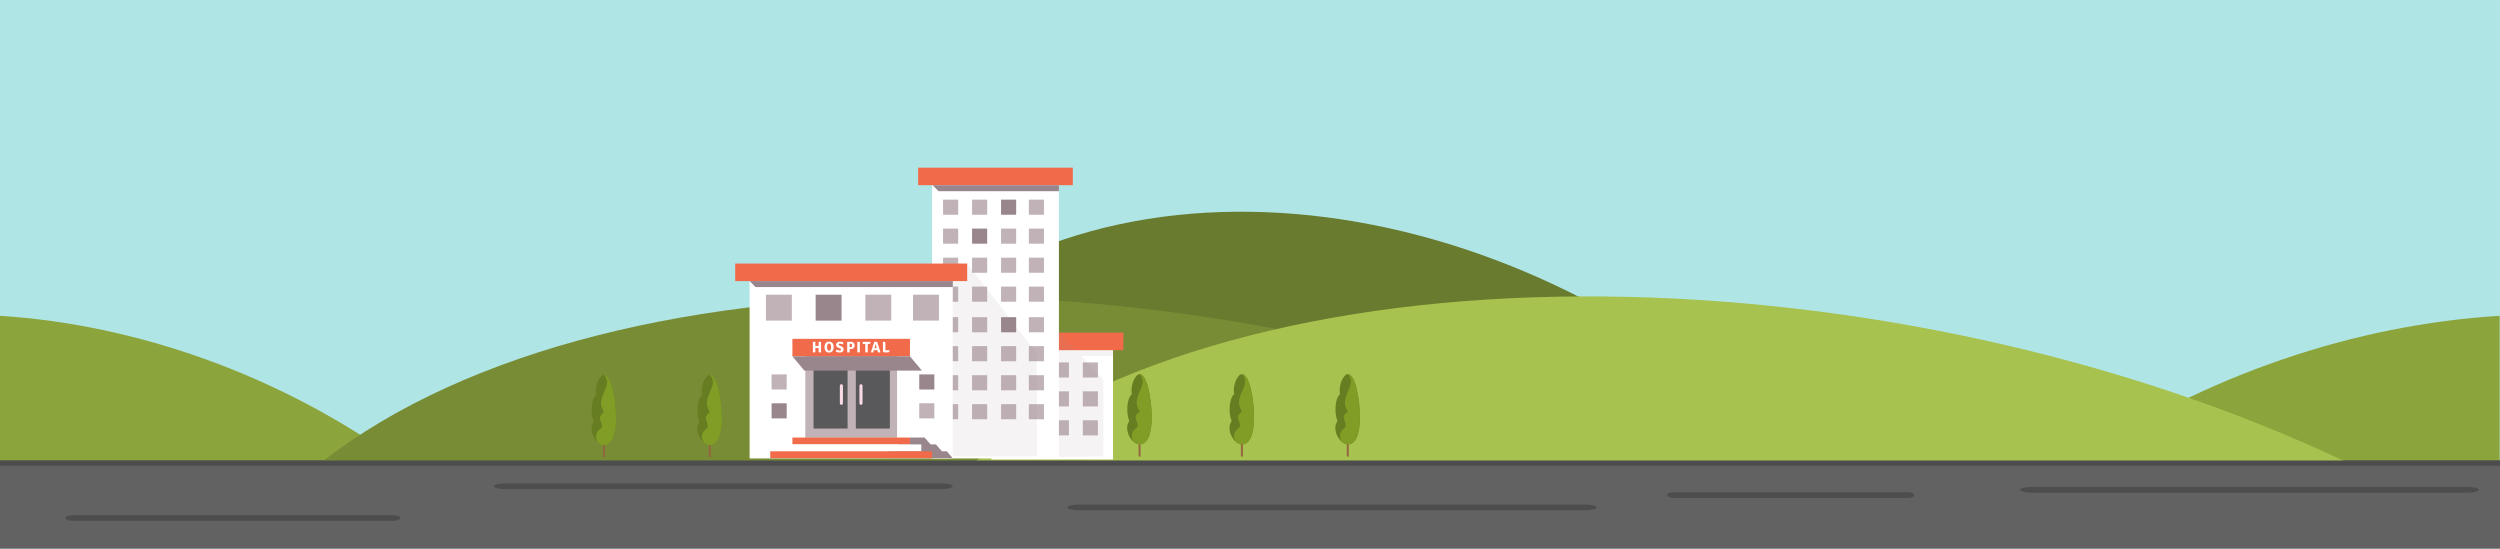
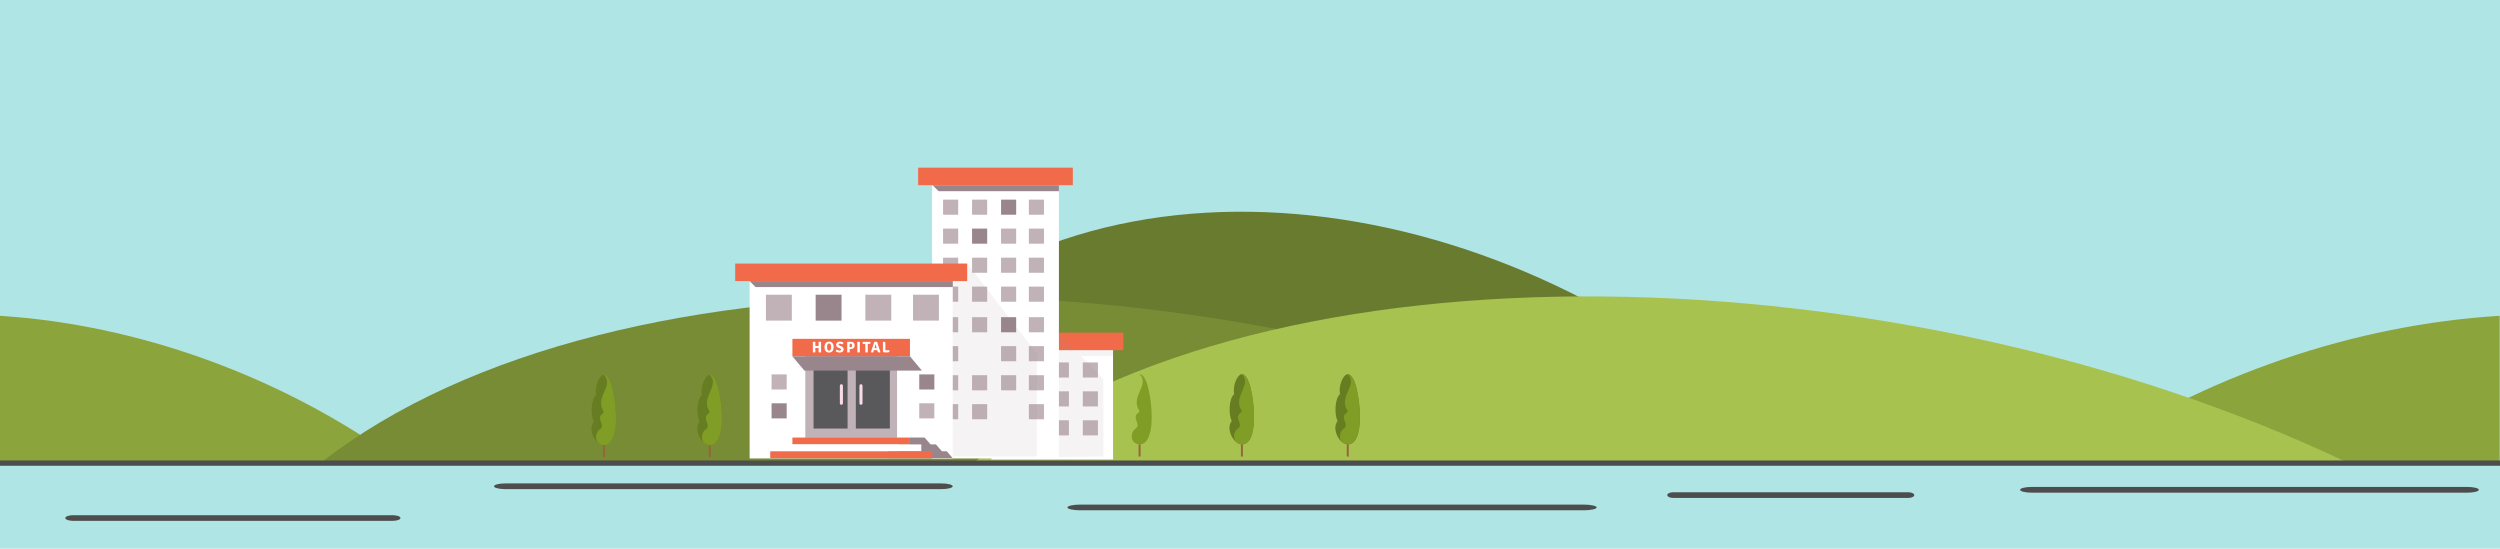
<svg xmlns="http://www.w3.org/2000/svg" width="1417px" height="311px" viewBox="0 0 1417 311" version="1.1">
  <title>hospital</title>
  <desc>Created with Sketch.</desc>
  <defs />
  <g id="Page-1" stroke="none" stroke-width="1" fill="none" fill-rule="evenodd">
    <g id="hospital">
      <g id="Page-1">
        <g id="Welcome">
          <g id="Page-1">
            <rect id="Rectangle-28" fill="#B0E5E6" x="0" y="0" width="1417" height="311" />
            <path d="M1178,261.455 L1416.8,261.455 C1344.892,212.315 1259.355,183.948 1178,179 L1178,261.455 Z" id="Combined-Shape" fill="#8CA43C" transform="translate(1297.4, 220.227) scale(-1, 1) translate(-1297.4, -220.227) " />
            <path d="M1.13651311e-10,261.455 L226.419,261.455 C158.24,212.315 77.137,183.948 -2.84217094e-14,179 L1.13658416e-10,261.455 Z" id="Combined-Shape" fill="#8CA43C" />
-             <rect id="Rectangle-27" fill="#626262" x="0" y="261" width="1417" height="50" />
            <path d="M948.439,279 L1081.561,279 C1083.459,279 1085,279.725 1085,280.618 C1085,281.511 1083.459,282.236 1081.561,282.236 L948.439,282.236 C946.539,282.236 945,281.511 945,280.618 C945,279.724 946.539,279 948.439,279" id="Fill-305" fill="#4D4D4D" />
            <path d="M1151.386,276 L1398.614,276 C1402.138,276 1405,276.725 1405,277.618 C1405,278.511 1402.138,279.236 1398.614,279.236 L1151.386,279.236 C1147.858,279.236 1145,278.511 1145,277.618 C1145,276.724 1147.858,276 1151.386,276" id="Fill-305" fill="#4D4D4D" />
            <path d="M286.386,274 L533.614,274 C537.138,274 540,274.725 540,275.618 C540,276.511 537.138,277.236 533.614,277.236 L286.386,277.236 C282.858,277.236 280,276.511 280,275.618 C280,274.724 282.858,274 286.386,274" id="Fill-305" fill="#4D4D4D" />
            <path d="M41.667,292 L222.333,292 C224.909,292 227,292.725 227,293.618 C227,294.511 224.909,295.236 222.333,295.236 L41.667,295.236 C39.088,295.236 37,294.511 37,293.618 C37,292.724 39.088,292 41.667,292" id="Fill-305" fill="#4D4D4D" />
            <path d="M612.369,286 L897.631,286 C901.698,286 905,286.725 905,287.618 C905,288.511 901.698,289.236 897.631,289.236 L612.369,289.236 C608.297,289.236 605,288.511 605,287.618 C605,286.724 608.297,286 612.369,286" id="Fill-305" fill="#4D4D4D" />
            <path d="M979.822,223.635 L480,223.635 C587.27,79.929 816.98,91.094 979.822,223.635" id="Fill-238" fill="#697B2F" />
            <path d="M960.5,262.167 L182,262.167 C349.079,131.59 706.864,141.735 960.5,262.167" id="Fill-238" fill="#788C35" />
            <path d="M1330.5,262.167 L552,262.167 C719.079,131.59 1076.864,141.735 1330.5,262.167" id="Fill-238" fill="#A7C24F" />
            <g id="Hospital" transform="translate(335.25, 94.444)">
              <polygon id="Fill-36" fill="#FFFFFF" points="226.659 165.987 295.624 165.987 295.624 98.192 226.659 98.192" />
              <polygon id="Fill-38" fill="#F16B4B" points="213.801 104.037 301.467 104.037 301.467 94.101 213.801 94.101" />
              <polygon id="Fill-39" fill="#C0B2B7" points="262.052 119.543 270.612 119.543 270.612 110.983 262.052 110.983" />
              <polygon id="Fill-40" fill="#C0B2B7" points="278.487 119.543 287.048 119.543 287.048 110.983 278.487 110.983" />
              <polygon id="Fill-41" fill="#C0B2B7" points="262.052 152.334 270.612 152.334 270.612 143.774 262.052 143.774" />
              <polygon id="Fill-42" fill="#C0B2B7" points="278.487 152.334 287.048 152.334 287.048 143.774 278.487 143.774" />
              <polygon id="Fill-43" fill="#C0B2B7" points="262.052 135.927 270.612 135.927 270.612 127.367 262.052 127.367" />
              <polygon id="Fill-44" fill="#C0B2B7" points="278.487 135.927 287.048 135.927 287.048 127.367 278.487 127.367" />
              <polygon id="Fill-45" fill="#99858C" opacity="0.1" points="295.624 104.038 274.379 104.038 264.94 94.102 264.94 164.622 290.121 164.234 290.121 120.609 277.599 107.427 295.624 107.427" />
              <polygon id="Fill-47" fill="#FFFFFF" points="193.055 165.403 264.94 165.403 264.94 7.021 193.055 7.021" />
              <polygon id="Fill-48" fill="#F16B4B" points="185.164 10.527 272.83 10.527 272.83 0.591 185.164 0.591" />
              <polygon id="Fill-49" fill="#C0B2B7" points="247.906 43.677 256.466 43.677 256.466 35.117 247.906 35.117" />
              <polygon id="Fill-50" fill="#C0B2B7" points="199.285 43.677 207.845 43.677 207.845 35.117 199.285 35.117" />
              <polygon id="Fill-51" fill="#99858C" points="215.72 43.677 224.281 43.677 224.281 35.117 215.72 35.117" />
              <polygon id="Fill-52" fill="#C0B2B7" points="232.155 43.677 240.716 43.677 240.716 35.117 232.155 35.117" />
              <polygon id="Fill-53" fill="#C0B2B7" points="247.906 27.27 256.466 27.27 256.466 18.709 247.906 18.709" />
              <polygon id="Fill-54" fill="#C0B2B7" points="199.285 27.27 207.845 27.27 207.845 18.709 199.285 18.709" />
              <polygon id="Fill-55" fill="#C0B2B7" points="215.72 27.27 224.281 27.27 224.281 18.709 215.72 18.709" />
              <polygon id="Fill-56" fill="#99858C" points="232.155 27.27 240.716 27.27 240.716 18.709 232.155 18.709" />
              <polygon id="Fill-57" fill="#C0B2B7" points="247.906 76.568 256.466 76.568 256.466 68.008 247.906 68.008" />
              <polygon id="Fill-58" fill="#C0B2B7" points="199.285 76.568 207.845 76.568 207.845 68.008 199.285 68.008" />
              <polygon id="Fill-59" fill="#C0B2B7" points="215.72 76.568 224.281 76.568 224.281 68.008 215.72 68.008" />
              <polygon id="Fill-60" fill="#C0B2B7" points="232.155 76.568 240.716 76.568 240.716 68.008 232.155 68.008" />
              <polygon id="Fill-61" fill="#C0B2B7" points="247.906 60.161 256.466 60.161 256.466 51.602 247.906 51.602" />
              <polygon id="Fill-62" fill="#C0B2B7" points="199.285 60.161 207.845 60.161 207.845 51.602 199.285 51.602" />
              <polygon id="Fill-63" fill="#C0B2B7" points="215.72 60.161 224.281 60.161 224.281 51.602 215.72 51.602" />
              <polygon id="Fill-64" fill="#C0B2B7" points="232.155 60.161 240.716 60.161 240.716 51.602 232.155 51.602" />
              <polygon id="Fill-65" fill="#C0B2B7" points="247.906 110.302 256.466 110.302 256.466 101.742 247.906 101.742" />
              <polygon id="Fill-66" fill="#C0B2B7" points="199.285 110.302 207.845 110.302 207.845 101.742 199.285 101.742" />
-               <polygon id="Fill-67" fill="#C0B2B7" points="215.72 110.302 224.281 110.302 224.281 101.742 215.72 101.742" />
              <polygon id="Fill-68" fill="#C0B2B7" points="232.155 110.302 240.716 110.302 240.716 101.742 232.155 101.742" />
              <polygon id="Fill-69" fill="#C0B2B7" points="247.906 93.895 256.466 93.895 256.466 85.335 247.906 85.335" />
              <polygon id="Fill-70" fill="#C0B2B7" points="199.285 93.895 207.845 93.895 207.845 85.335 199.285 85.335" />
              <polygon id="Fill-71" fill="#C0B2B7" points="215.72 93.895 224.281 93.895 224.281 85.335 215.72 85.335" />
              <polygon id="Fill-72" fill="#99858C" points="232.155 93.895 240.716 93.895 240.716 85.335 232.155 85.335" />
              <polygon id="Fill-73" fill="#C0B2B7" points="247.906 143.194 256.466 143.194 256.466 134.635 247.906 134.635" />
              <polygon id="Fill-74" fill="#C0B2B7" points="199.285 143.194 207.845 143.194 207.845 134.635 199.285 134.635" />
              <polygon id="Fill-75" fill="#C0B2B7" points="215.72 143.194 224.281 143.194 224.281 134.635 215.72 134.635" />
-               <polygon id="Fill-76" fill="#C0B2B7" points="232.155 143.194 240.716 143.194 240.716 134.635 232.155 134.635" />
              <polygon id="Fill-77" fill="#C0B2B7" points="247.906 126.787 256.466 126.787 256.466 118.228 247.906 118.228" />
              <polygon id="Fill-78" fill="#C0B2B7" points="199.285 126.787 207.845 126.787 207.845 118.228 199.285 118.228" />
              <polygon id="Fill-79" fill="#C0B2B7" points="215.72 126.787 224.281 126.787 224.281 118.228 215.72 118.228" />
              <polygon id="Fill-80" fill="#C0B2B7" points="232.155 126.787 240.716 126.787 240.716 118.228 232.155 118.228" />
              <polygon id="Fill-146" fill="#99858C" opacity="0.1" points="252.447 164.234 203.566 164.234 203.566 54.944 212.952 54.944 252.447 105.898" />
              <polygon id="Fill-147" fill="#FFFFFF" points="89.636 165.403 204.77 165.403 204.77 59.62 89.636 59.62" />
              <polygon id="Fill-148" fill="#F16B4B" points="81.455 64.88 212.952 64.88 212.952 54.944 81.455 54.944" />
              <polygon id="Fill-149" fill="#C0B2B7" points="121.195 153.714 173.21 153.714 173.21 101.699 121.195 101.699" />
              <polygon id="Fill-150" fill="#F16B4B" points="113.89 107.544 180.515 107.544 180.515 97.609 113.89 97.609" />
              <polygon id="Fill-151" fill="#59595C" points="125.872 148.454 145.158 148.454 145.158 112.219 125.872 112.219" />
              <polygon id="Fill-152" fill="#59595C" points="149.833 148.454 169.119 148.454 169.119 112.219 149.833 112.219" />
              <polygon id="Fill-153" fill="#99858C" points="198.633 161.351 195.244 157.455 192.204 157.455 188.814 153.559 180.515 153.559 180.515 157.455 174.086 157.455 174.086 161.351 167.949 161.351 167.949 165.247 204.77 165.247 201.38 161.351" />
              <path d="M142.527,134.136 C142.527,134.62 142.135,135.012 141.651,135.012 C141.167,135.012 140.774,134.62 140.774,134.136 L140.774,124.2 C140.774,123.716 141.167,123.323 141.651,123.323 C142.135,123.323 142.527,123.716 142.527,124.2 L142.527,134.136 Z" id="Fill-154" fill="#FADAE4" />
              <path d="M153.631,134.136 C153.631,134.62 153.239,135.012 152.755,135.012 C152.27,135.012 151.878,134.62 151.878,134.136 L151.878,124.2 C151.878,123.716 152.27,123.323 152.755,123.323 C153.239,123.323 153.631,123.716 153.631,124.2 L153.631,134.136 Z" id="Fill-155" fill="#FADAE4" />
              <path d="M128.743,103.421 C128.743,103.178 128.751,103.013 128.751,102.779 C128.629,102.779 128.439,102.788 128.317,102.788 L127.311,102.788 C127.189,102.788 127.007,102.779 126.878,102.779 C126.878,103.013 126.886,103.178 126.886,103.421 L126.886,105.261 C126.66,105.304 126.382,105.314 126.19,105.314 C126.026,105.314 125.722,105.304 125.497,105.261 L125.497,99.334 C125.722,99.291 126.026,99.283 126.19,99.283 C126.382,99.283 126.66,99.291 126.886,99.334 L126.886,100.991 C126.886,101.234 126.878,101.4 126.878,101.634 C127.007,101.634 127.189,101.625 127.311,101.625 L128.317,101.625 C128.439,101.625 128.629,101.634 128.751,101.634 C128.751,101.4 128.743,101.234 128.743,100.991 L128.743,99.334 C128.969,99.291 129.255,99.283 129.436,99.283 C129.61,99.283 129.913,99.291 130.131,99.334 L130.131,105.261 C129.897,105.304 129.645,105.314 129.455,105.314 C129.264,105.314 128.977,105.304 128.743,105.261 L128.743,103.421 Z" id="Fill-156" fill="#FFFFFF" />
              <path d="M134.665,104.324 C135.672,104.324 135.802,103.205 135.802,102.293 C135.802,101.382 135.672,100.271 134.665,100.271 C133.667,100.271 133.536,101.382 133.536,102.293 C133.536,103.205 133.667,104.324 134.665,104.324 M133.016,99.751 C133.407,99.43 133.893,99.204 134.665,99.204 C135.455,99.204 135.923,99.43 136.322,99.751 C137.043,100.358 137.251,101.382 137.251,102.293 C137.251,103.205 137.043,104.237 136.322,104.845 C135.923,105.166 135.455,105.391 134.665,105.391 C133.893,105.391 133.407,105.166 133.016,104.845 C132.287,104.237 132.089,103.205 132.089,102.293 C132.089,101.382 132.287,100.358 133.016,99.751" id="Fill-157" fill="#FFFFFF" />
              <path d="M138.997,103.708 C139.483,104.002 140.135,104.272 140.759,104.272 C141.262,104.272 141.462,103.986 141.462,103.699 C141.462,103.517 141.393,103.265 140.914,103.057 L139.891,102.622 C139.181,102.301 138.651,101.851 138.651,101.018 C138.651,99.934 139.587,99.204 140.759,99.204 C141.584,99.204 142.347,99.473 142.798,99.699 C142.771,100.097 142.599,100.497 142.33,100.74 C141.886,100.531 141.227,100.315 140.768,100.315 C140.265,100.315 140.073,100.601 140.073,100.827 C140.073,101.053 140.204,101.218 140.585,101.373 L141.626,101.815 C142.46,102.181 142.936,102.779 142.936,103.534 C142.936,104.584 142.173,105.391 140.655,105.391 C139.952,105.391 139.103,105.157 138.459,104.749 C138.493,104.358 138.729,103.942 138.997,103.708" id="Fill-158" fill="#FFFFFF" />
              <path d="M146.335,102.364 C146.578,102.354 146.812,102.346 146.908,102.346 C147.593,102.346 147.731,101.764 147.731,101.348 C147.731,100.939 147.593,100.35 146.908,100.35 C146.725,100.35 146.569,100.35 146.335,100.342 L146.335,102.364 Z M147.02,103.404 L146.335,103.404 L146.335,105.261 C146.109,105.304 145.831,105.314 145.64,105.314 C145.476,105.314 145.172,105.304 144.947,105.261 L144.947,99.377 L145.006,99.317 C145.754,99.3 146.361,99.283 147.02,99.283 C148.253,99.283 149.147,99.942 149.147,101.348 C149.147,102.71 148.253,103.404 147.02,103.404 L147.02,103.404 Z" id="Fill-159" fill="#FFFFFF" />
              <path d="M150.701,99.334 C150.927,99.292 151.231,99.283 151.396,99.283 C151.586,99.283 151.864,99.292 152.099,99.334 L152.099,105.261 C151.864,105.304 151.586,105.314 151.396,105.314 C151.231,105.314 150.927,105.304 150.701,105.261 L150.701,99.334 Z" id="Fill-160" fill="#FFFFFF" />
              <path d="M155.213,100.479 C155.084,100.479 154.788,100.489 154.659,100.489 L153.765,100.489 C153.722,100.28 153.713,100.072 153.713,99.916 C153.713,99.76 153.722,99.543 153.765,99.334 L158.06,99.334 C158.104,99.473 158.13,99.69 158.13,99.864 C158.13,100.324 157.904,100.489 157.4,100.489 L157.149,100.489 C157.019,100.489 156.732,100.479 156.603,100.479 L156.593,100.479 C156.593,100.723 156.603,100.888 156.603,101.122 L156.603,105.261 C156.36,105.304 156.099,105.314 155.908,105.314 C155.717,105.314 155.448,105.304 155.213,105.261 L155.213,100.479 Z" id="Fill-161" fill="#FFFFFF" />
              <path d="M160.384,102.927 C160.497,102.927 160.636,102.918 160.731,102.918 L161.365,102.918 C161.452,102.918 161.574,102.927 161.677,102.927 L161.53,102.389 C161.391,101.894 161.2,101.173 161.052,100.601 L161.001,100.601 C160.913,101.087 160.715,101.782 160.583,102.259 L160.384,102.927 Z M160.063,104.012 L159.69,105.269 C159.517,105.314 159.316,105.321 159.109,105.321 C158.892,105.321 158.597,105.287 158.432,105.226 L158.388,105.157 L160.299,99.334 C160.523,99.3 160.871,99.283 161.104,99.283 C161.33,99.283 161.686,99.3 161.904,99.343 L163.777,105.175 C163.587,105.278 163.239,105.339 162.978,105.339 C162.537,105.339 162.319,105.183 162.147,104.584 L161.982,104.012 C161.868,104.021 161.729,104.021 161.643,104.021 L160.41,104.021 C160.306,104.021 160.177,104.021 160.063,104.012 L160.063,104.012 Z" id="Fill-162" fill="#FFFFFF" />
              <path d="M168.908,104.089 C168.908,104.254 168.908,104.437 168.883,104.61 C168.804,105.044 168.474,105.287 167.971,105.287 L166.009,105.287 C165.515,105.287 165.202,104.975 165.202,104.48 L165.202,99.334 L165.264,99.274 L165.776,99.274 C166.306,99.274 166.591,99.534 166.591,100.159 L166.591,104.124 C166.878,104.099 167.155,104.089 167.408,104.089 L168.908,104.089 Z" id="Fill-163" fill="#FFFFFF" />
              <polygon id="Fill-164" fill="#C0B2B7" points="182.25 87.277 196.927 87.277 196.927 72.598 182.25 72.598" />
              <polygon id="Fill-165" fill="#C0B2B7" points="98.878 87.277 113.557 87.277 113.557 72.598 98.878 72.598" />
              <polygon id="Fill-166" fill="#99858C" points="127.061 87.277 141.74 87.277 141.74 72.598 127.061 72.598" />
              <polygon id="Fill-167" fill="#C0B2B7" points="155.242 87.277 169.921 87.277 169.921 72.598 155.242 72.598" />
              <polygon id="Fill-168" fill="#99858C" points="93.026 68.269 204.799 68.269 204.799 64.88 89.636 64.88" />
              <polygon id="Fill-169" fill="#99858C" points="196.729 13.917 264.94 13.917 264.94 10.527 193.339 10.527" />
              <polygon id="Fill-170" fill="#99858C" points="187.294 115.605 120.67 115.605 113.89 107.543 180.515 107.543" />
              <g id="Group-24" transform="translate(303.624, 117.579)">
-                 <path d="M7.035,0.036 C11.533,0.036 13.91,15.135 13.91,24.442 C13.91,33.749 11.633,39.868 7.035,39.868 C2.438,39.868 -2.32,31.235 1.248,26.627 C-0.542,22.84 -0.466,14.088 2.66,11.334 C1.617,6.49 4.613,0.036 7.035,0.036" id="Fill-119" fill="#677D21" />
                <path d="M7.035,0.036 C11.533,0.036 13.91,15.135 13.91,24.442 C13.91,24.587 13.909,24.732 13.908,24.876 C13.908,25.02 13.906,25.163 13.903,25.305 C13.901,25.448 13.899,25.589 13.895,25.73 C13.694,34.168 11.48,39.685 7.249,39.864 L7.248,39.864 C7.178,39.867 7.107,39.868 7.035,39.868 C5.922,39.868 4.799,39.361 3.789,38.529 C1.907,36.451 2.289,32.506 4.949,30.735 C8.066,28.659 2.351,24.664 6.261,21.997 C7.358,21.249 6.908,20.806 6.512,20.115 C2.065,12.368 12.962,6.03 7.035,0.036" id="Fill-120" fill="#809E25" />
                <path d="M6.473,46.741 L7.598,46.741 L7.598,39.836 C7.414,39.857 7.227,39.868 7.035,39.868 C6.848,39.868 6.66,39.853 6.473,39.825 L6.473,46.741" id="Fill-121" fill="#94653E" />
              </g>
              <g id="Group-24" transform="translate(361.624, 117.579)">
                <path d="M7.035,0.036 C11.533,0.036 13.91,15.135 13.91,24.442 C13.91,33.749 11.633,39.868 7.035,39.868 C2.438,39.868 -2.32,31.235 1.248,26.627 C-0.542,22.84 -0.466,14.088 2.66,11.334 C1.617,6.49 4.613,0.036 7.035,0.036" id="Fill-119" fill="#677D21" />
                <path d="M7.035,0.036 C11.533,0.036 13.91,15.135 13.91,24.442 C13.91,24.587 13.909,24.732 13.908,24.876 C13.908,25.02 13.906,25.163 13.903,25.305 C13.901,25.448 13.899,25.589 13.895,25.73 C13.694,34.168 11.48,39.685 7.249,39.864 L7.248,39.864 C7.178,39.867 7.107,39.868 7.035,39.868 C5.922,39.868 4.799,39.361 3.789,38.529 C1.907,36.451 2.289,32.506 4.949,30.735 C8.066,28.659 2.351,24.664 6.261,21.997 C7.358,21.249 6.908,20.806 6.512,20.115 C2.065,12.368 12.962,6.03 7.035,0.036" id="Fill-120" fill="#809E25" />
                <path d="M6.473,46.741 L7.598,46.741 L7.598,39.836 C7.414,39.857 7.227,39.868 7.035,39.868 C6.848,39.868 6.66,39.853 6.473,39.825 L6.473,46.741" id="Fill-121" fill="#94653E" />
              </g>
              <g id="Group-24" transform="translate(421.624, 117.579)">
                <path d="M7.035,0.036 C11.533,0.036 13.91,15.135 13.91,24.442 C13.91,33.749 11.633,39.868 7.035,39.868 C2.438,39.868 -2.32,31.235 1.248,26.627 C-0.542,22.84 -0.466,14.088 2.66,11.334 C1.617,6.49 4.613,0.036 7.035,0.036" id="Fill-119" fill="#677D21" />
                <path d="M7.035,0.036 C11.533,0.036 13.91,15.135 13.91,24.442 C13.91,24.587 13.909,24.732 13.908,24.876 C13.908,25.02 13.906,25.163 13.903,25.305 C13.901,25.448 13.899,25.589 13.895,25.73 C13.694,34.168 11.48,39.685 7.249,39.864 L7.248,39.864 C7.178,39.867 7.107,39.868 7.035,39.868 C5.922,39.868 4.799,39.361 3.789,38.529 C1.907,36.451 2.289,32.506 4.949,30.735 C8.066,28.659 2.351,24.664 6.261,21.997 C7.358,21.249 6.908,20.806 6.512,20.115 C2.065,12.368 12.962,6.03 7.035,0.036" id="Fill-120" fill="#809E25" />
                <path d="M6.473,46.741 L7.598,46.741 L7.598,39.836 C7.414,39.857 7.227,39.868 7.035,39.868 C6.848,39.868 6.66,39.853 6.473,39.825 L6.473,46.741" id="Fill-121" fill="#94653E" />
              </g>
              <g id="Group-24" transform="translate(60, 118)">
                <path d="M7.035,0.036 C11.533,0.036 13.91,15.135 13.91,24.442 C13.91,33.749 11.633,39.868 7.035,39.868 C2.438,39.868 -2.32,31.235 1.248,26.627 C-0.542,22.84 -0.466,14.088 2.66,11.334 C1.617,6.49 4.613,0.036 7.035,0.036" id="Fill-119" fill="#677D21" />
                <path d="M7.035,0.036 C11.533,0.036 13.91,15.135 13.91,24.442 C13.91,24.587 13.909,24.732 13.908,24.876 C13.908,25.02 13.906,25.163 13.903,25.305 C13.901,25.448 13.899,25.589 13.895,25.73 C13.694,34.168 11.48,39.685 7.249,39.864 L7.248,39.864 C7.178,39.867 7.107,39.868 7.035,39.868 C5.922,39.868 4.799,39.361 3.789,38.529 C1.907,36.451 2.289,32.506 4.949,30.735 C8.066,28.659 2.351,24.664 6.261,21.997 C7.358,21.249 6.908,20.806 6.512,20.115 C2.065,12.368 12.962,6.03 7.035,0.036" id="Fill-120" fill="#809E25" />
                <path d="M6.473,46.741 L7.598,46.741 L7.598,39.836 C7.414,39.857 7.227,39.868 7.035,39.868 C6.848,39.868 6.66,39.853 6.473,39.825 L6.473,46.741" id="Fill-121" fill="#94653E" />
              </g>
              <g id="Group-24" transform="translate(0, 118)">
                <path d="M7.035,0.036 C11.533,0.036 13.91,15.135 13.91,24.442 C13.91,33.749 11.633,39.868 7.035,39.868 C2.438,39.868 -2.32,31.235 1.248,26.627 C-0.542,22.84 -0.466,14.088 2.66,11.334 C1.617,6.49 4.613,0.036 7.035,0.036" id="Fill-119" fill="#677D21" />
                <path d="M7.035,0.036 C11.533,0.036 13.91,15.135 13.91,24.442 C13.91,24.587 13.909,24.732 13.908,24.876 C13.908,25.02 13.906,25.163 13.903,25.305 C13.901,25.448 13.899,25.589 13.895,25.73 C13.694,34.168 11.48,39.685 7.249,39.864 L7.248,39.864 C7.178,39.867 7.107,39.868 7.035,39.868 C5.922,39.868 4.799,39.361 3.789,38.529 C1.907,36.451 2.289,32.506 4.949,30.735 C8.066,28.659 2.351,24.664 6.261,21.997 C7.358,21.249 6.908,20.806 6.512,20.115 C2.065,12.368 12.962,6.03 7.035,0.036" id="Fill-120" fill="#809E25" />
                <path d="M6.473,46.741 L7.598,46.741 L7.598,39.836 C7.414,39.857 7.227,39.868 7.035,39.868 C6.848,39.868 6.66,39.853 6.473,39.825 L6.473,46.741" id="Fill-121" fill="#94653E" />
              </g>
              <polygon id="Fill-199" fill="#F16B4B" points="113.89 157.456 180.515 157.456 180.515 153.559 113.89 153.559" />
              <polygon id="Fill-200" fill="#FFFFFF" points="107.461 161.351 186.944 161.351 186.944 157.455 107.461 157.455" />
              <polygon id="Fill-201" fill="#F16B4B" points="101.324 165.248 193.081 165.248 193.081 161.352 101.324 161.352" />
              <polygon id="Fill-202" fill="#C0B2B7" points="185.782 142.707 194.342 142.707 194.342 134.147 185.782 134.147" />
              <polygon id="Fill-203" fill="#99858C" points="102.082 142.707 110.642 142.707 110.642 134.147 102.082 134.147" />
              <polygon id="Fill-204" fill="#99858C" points="185.782 126.323 194.342 126.323 194.342 117.763 185.782 117.763" />
              <polygon id="Fill-205" fill="#C0B2B7" points="102.082 126.323 110.642 126.323 110.642 117.763 102.082 117.763" />
            </g>
            <rect id="Rectangle-27" fill="#4D4D4D" transform="translate(708.5, 262.5) scale(1, -1) translate(-708.5, -262.5) " x="0" y="261" width="1417" height="3" />
          </g>
        </g>
      </g>
    </g>
  </g>
</svg>